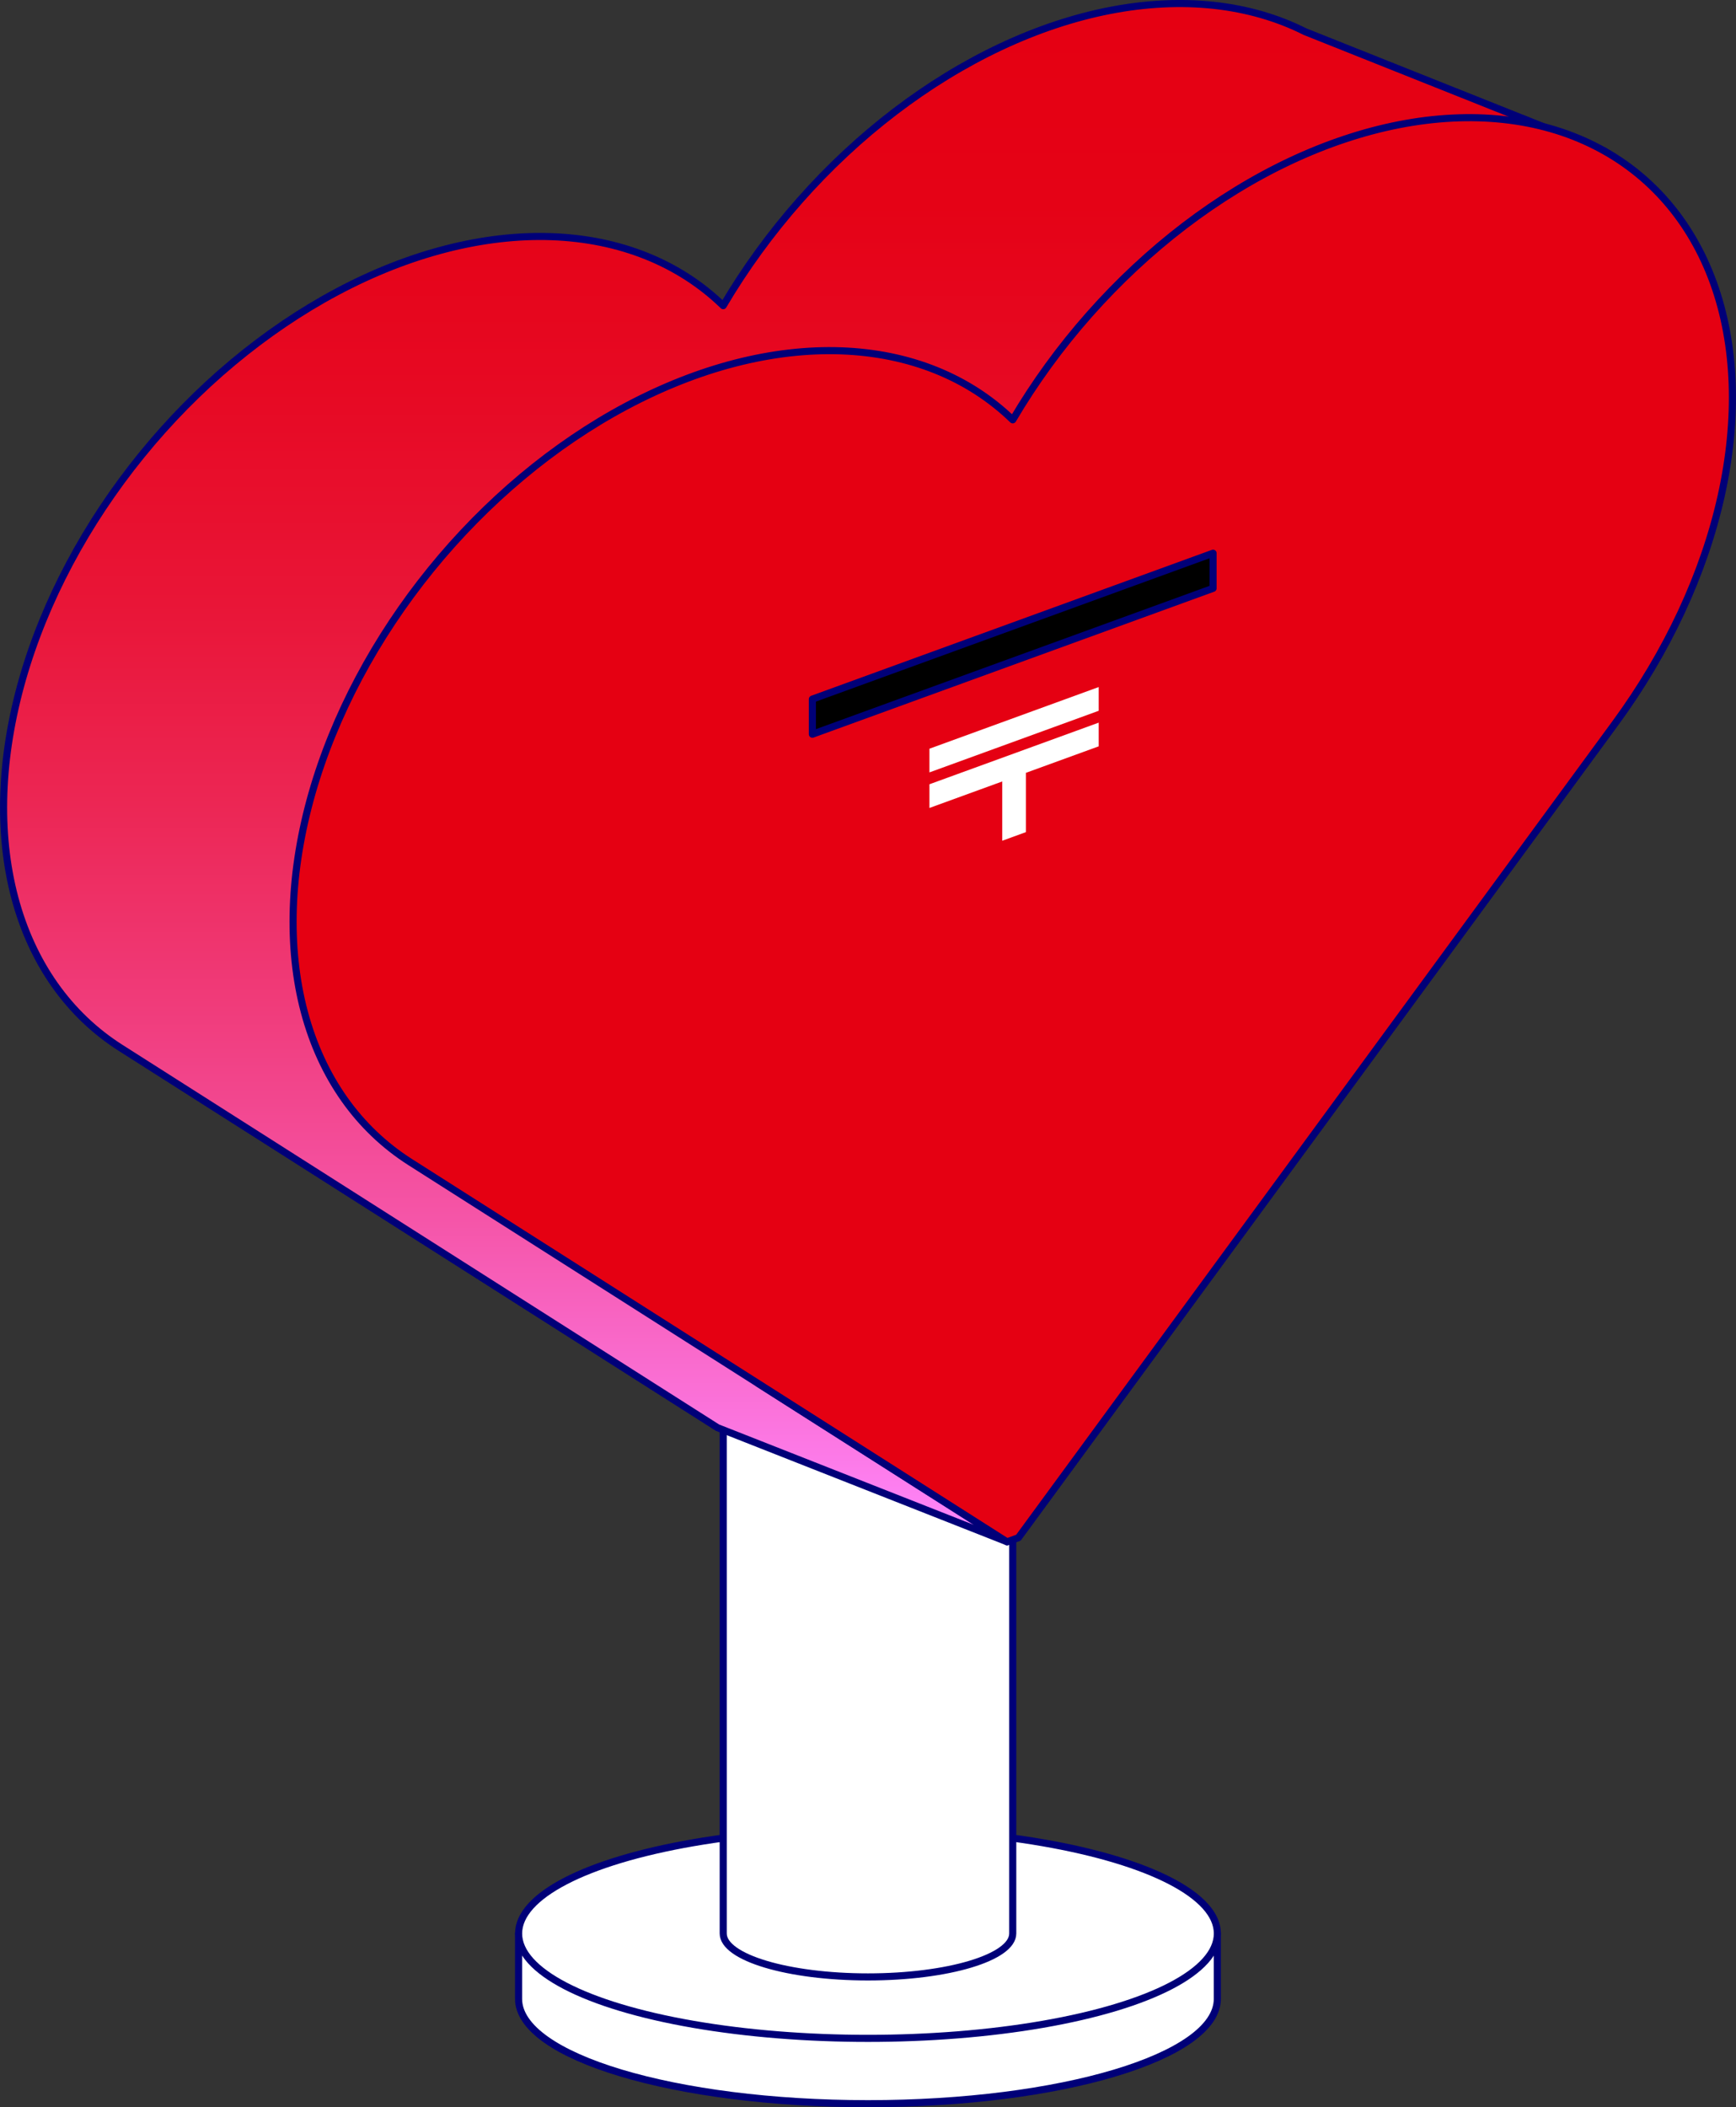
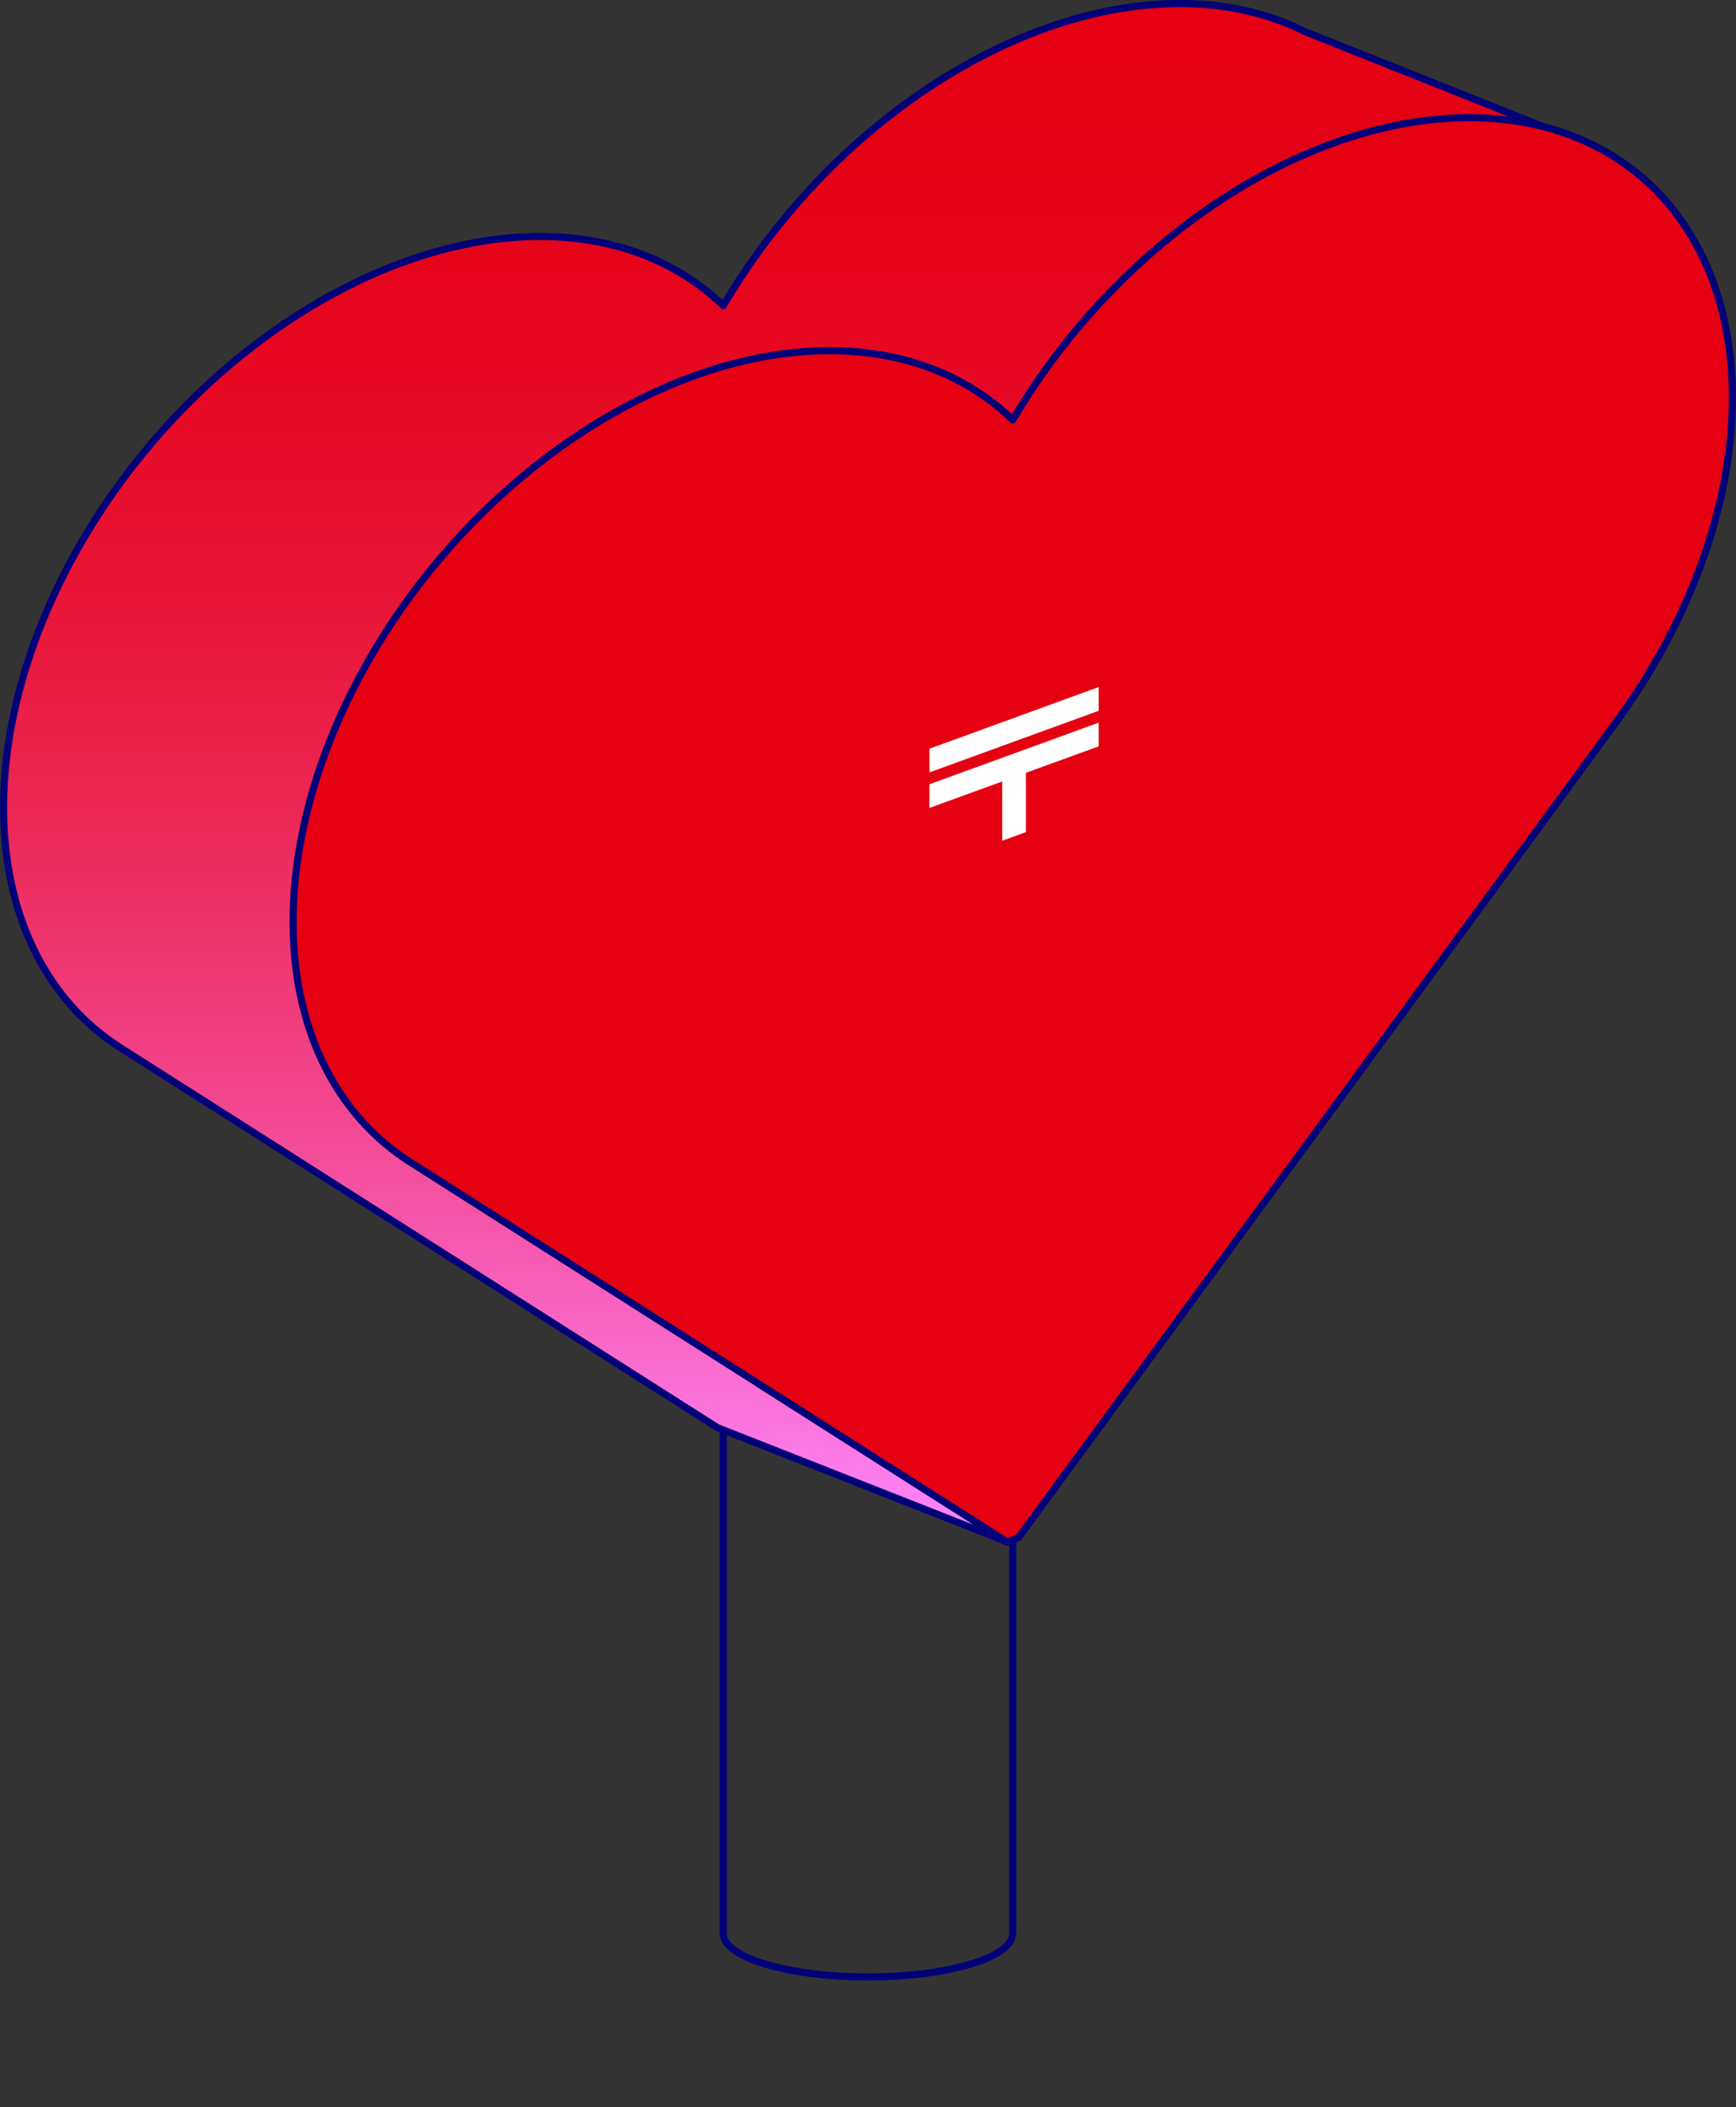
<svg xmlns="http://www.w3.org/2000/svg" id="Layer_2" viewBox="0 0 488.93 593.24">
  <rect x="0" y="0" width="488.93" height="593.24" fill="#333333" stroke="none" />
  <defs>
    <style>.cls-1{fill:#e50012;}.cls-1,.cls-2,.cls-3,.cls-4{stroke:#000078;stroke-linecap:round;stroke-linejoin:round;stroke-width:2px;}.cls-5{fill:url(#_名称未設定グラデーション_18);}.cls-3{fill:none;}.cls-4,.cls-6{fill:#fff;}</style>
    <linearGradient id="_名称未設定グラデーション_18" x1="226.45" y1="5795.8" x2="226.45" y2="6228.86" gradientTransform="translate(0 6229.86) scale(1 -1)" gradientUnits="userSpaceOnUse">
      <stop offset="0" stop-color="#ff87ff" />
      <stop offset=".08" stop-color="#fb74dd" />
      <stop offset=".21" stop-color="#f555a8" />
      <stop offset=".35" stop-color="#f03b7a" />
      <stop offset=".48" stop-color="#ec2654" />
      <stop offset=".61" stop-color="#e91537" />
      <stop offset=".75" stop-color="#e70923" />
      <stop offset=".87" stop-color="#e50216" />
      <stop offset="1" stop-color="#e50012" />
    </linearGradient>
  </defs>
  <g id="_レイヤー_1">
-     <path class="cls-6" d="M321.4,544.33c-18.03-6.78-45.78-11.13-76.94-11.13s-58.9,4.35-76.94,11.13h-21.47v18.39c0,16.3,44.06,29.52,98.4,29.52s98.4-13.22,98.4-29.52v-18.39h-21.47Z" />
-     <path class="cls-3" d="M321.4,544.33c-18.03-6.78-45.78-11.13-76.94-11.13s-58.9,4.35-76.94,11.13h-21.47v18.39c0,16.3,44.06,29.52,98.4,29.52s98.4-13.22,98.4-29.52v-18.39h-21.47Z" />
-     <ellipse class="cls-4" cx="244.46" cy="544.33" rx="98.4" ry="29.52" />
-     <path class="cls-6" d="M203.69,332.73v211.59c0,6.76,18.26,12.23,40.77,12.23s40.77-5.48,40.77-12.23v-211.59h-81.55Z" />
-     <path class="cls-3" d="M203.69,332.73v211.59c0,6.76,18.26,12.23,40.77,12.23s40.77-5.48,40.77-12.23v-211.59h-81.55Z" />
+     <path class="cls-3" d="M203.69,332.73v211.59c0,6.76,18.26,12.23,40.77,12.23s40.77-5.48,40.77-12.23v-211.59Z" />
    <path class="cls-5" d="M451.9,42.53l-84.35-33.62c-7.77-3.91-16.43-6.4-25.73-7.41-9.3-1-19.16-.51-29.31,1.47s-20.47,5.43-30.7,10.24c-10.23,4.82-20.26,10.96-29.81,18.25-9.55,7.29-18.54,15.67-26.7,24.9-8.16,9.23-15.44,19.22-21.61,29.69-6.17-5.98-13.44-10.68-21.61-13.96-8.17-3.28-17.15-5.12-26.7-5.46-9.55-.34-19.58.82-29.81,3.45-10.23,2.63-20.56,6.7-30.7,12.11-10.14,5.4-20,12.09-29.31,19.86s-17.96,16.57-25.73,26.14c-7.77,9.57-14.58,19.82-20.24,30.47-5.66,10.65-10.12,21.59-13.25,32.53-3.13,10.94-4.9,21.77-5.26,32.18-.36,10.41.68,20.31,3.11,29.43,2.43,9.11,6.21,17.35,11.25,24.49,5.04,7.14,11.28,13.1,18.55,17.72l151.1,96.11h0l17,10.81,81.55,32.12-70.08-44.57,159.84-218.01c7.27-9.92,13.52-20.43,18.55-31.23,5.04-10.8,8.82-21.8,11.25-32.68,1.71-7.65,2.72-15.2,3.05-22.53l2.26.9,43.4-43.4Z" />
    <path class="cls-3" d="M451.9,42.53l-84.35-33.62c-7.77-3.91-16.43-6.4-25.73-7.41-9.3-1-19.16-.51-29.31,1.47s-20.47,5.43-30.7,10.24c-10.23,4.82-20.26,10.96-29.81,18.25-9.55,7.29-18.54,15.67-26.7,24.9-8.16,9.23-15.44,19.22-21.61,29.69-6.17-5.98-13.44-10.68-21.61-13.96-8.17-3.28-17.15-5.12-26.7-5.46-9.55-.34-19.58.82-29.81,3.45-10.23,2.63-20.56,6.7-30.7,12.11-10.14,5.4-20,12.09-29.31,19.86s-17.96,16.57-25.73,26.14c-7.77,9.57-14.58,19.82-20.24,30.47-5.66,10.65-10.12,21.59-13.25,32.53-3.13,10.94-4.9,21.77-5.26,32.18-.36,10.41.68,20.31,3.11,29.43,2.43,9.11,6.21,17.35,11.25,24.49,5.04,7.14,11.28,13.1,18.55,17.72l151.1,96.11h0l17,10.81,81.55,32.12-70.08-44.57,159.84-218.01c7.27-9.92,13.52-20.43,18.55-31.23,5.04-10.8,8.82-21.8,11.25-32.68,1.71-7.65,2.72-15.2,3.05-22.53l2.26.9,43.4-43.4Z" />
    <path class="cls-1" d="M285.24,118.18h0c6.17-10.48,13.44-20.47,21.61-29.69,8.17-9.23,17.15-17.6,26.7-24.9,9.55-7.29,19.58-13.43,29.81-18.25,10.23-4.81,20.56-8.26,30.7-10.24,10.14-1.98,20-2.47,29.31-1.47,9.3,1,17.96,3.49,25.73,7.41,7.77,3.91,14.58,9.21,20.24,15.73,5.66,6.53,10.12,14.23,13.25,22.89,3.13,8.66,4.9,18.2,5.26,28.34s-.68,20.81-3.11,31.69c-2.43,10.88-6.21,21.87-11.25,32.68-5.04,10.8-11.28,21.31-18.55,31.23l-168.11,229.3-3.2,1.17-168.11-106.92c-7.27-4.63-13.52-10.59-18.55-17.72-5.04-7.14-8.82-15.37-11.25-24.49-2.43-9.11-3.47-19.01-3.11-29.43.36-10.41,2.14-21.24,5.26-32.18,3.13-10.94,7.59-21.88,13.25-32.53,5.66-10.65,12.47-20.9,20.24-30.47,7.77-9.57,16.43-18.36,25.73-26.14,9.3-7.78,19.16-14.46,29.31-19.86s20.47-9.48,30.7-12.11c10.23-2.63,20.26-3.79,29.81-3.45,9.55.34,18.54,2.18,26.7,5.46,8.16,3.28,15.44,7.98,21.61,13.96Z" />
-     <polygon class="cls-2" points="341.65 155.74 228.8 196.82 228.8 206.7 341.65 165.63 341.65 155.74" />
    <polygon class="cls-6" points="261.77 217.45 309.44 200.1 309.44 193.42 261.77 210.78 261.77 217.45" />
    <polygon class="cls-6" points="261.77 227.46 282.27 220 282.27 236.69 288.94 234.26 288.94 217.57 309.44 210.11 309.44 203.44 261.77 220.79 261.77 227.46" />
  </g>
</svg>